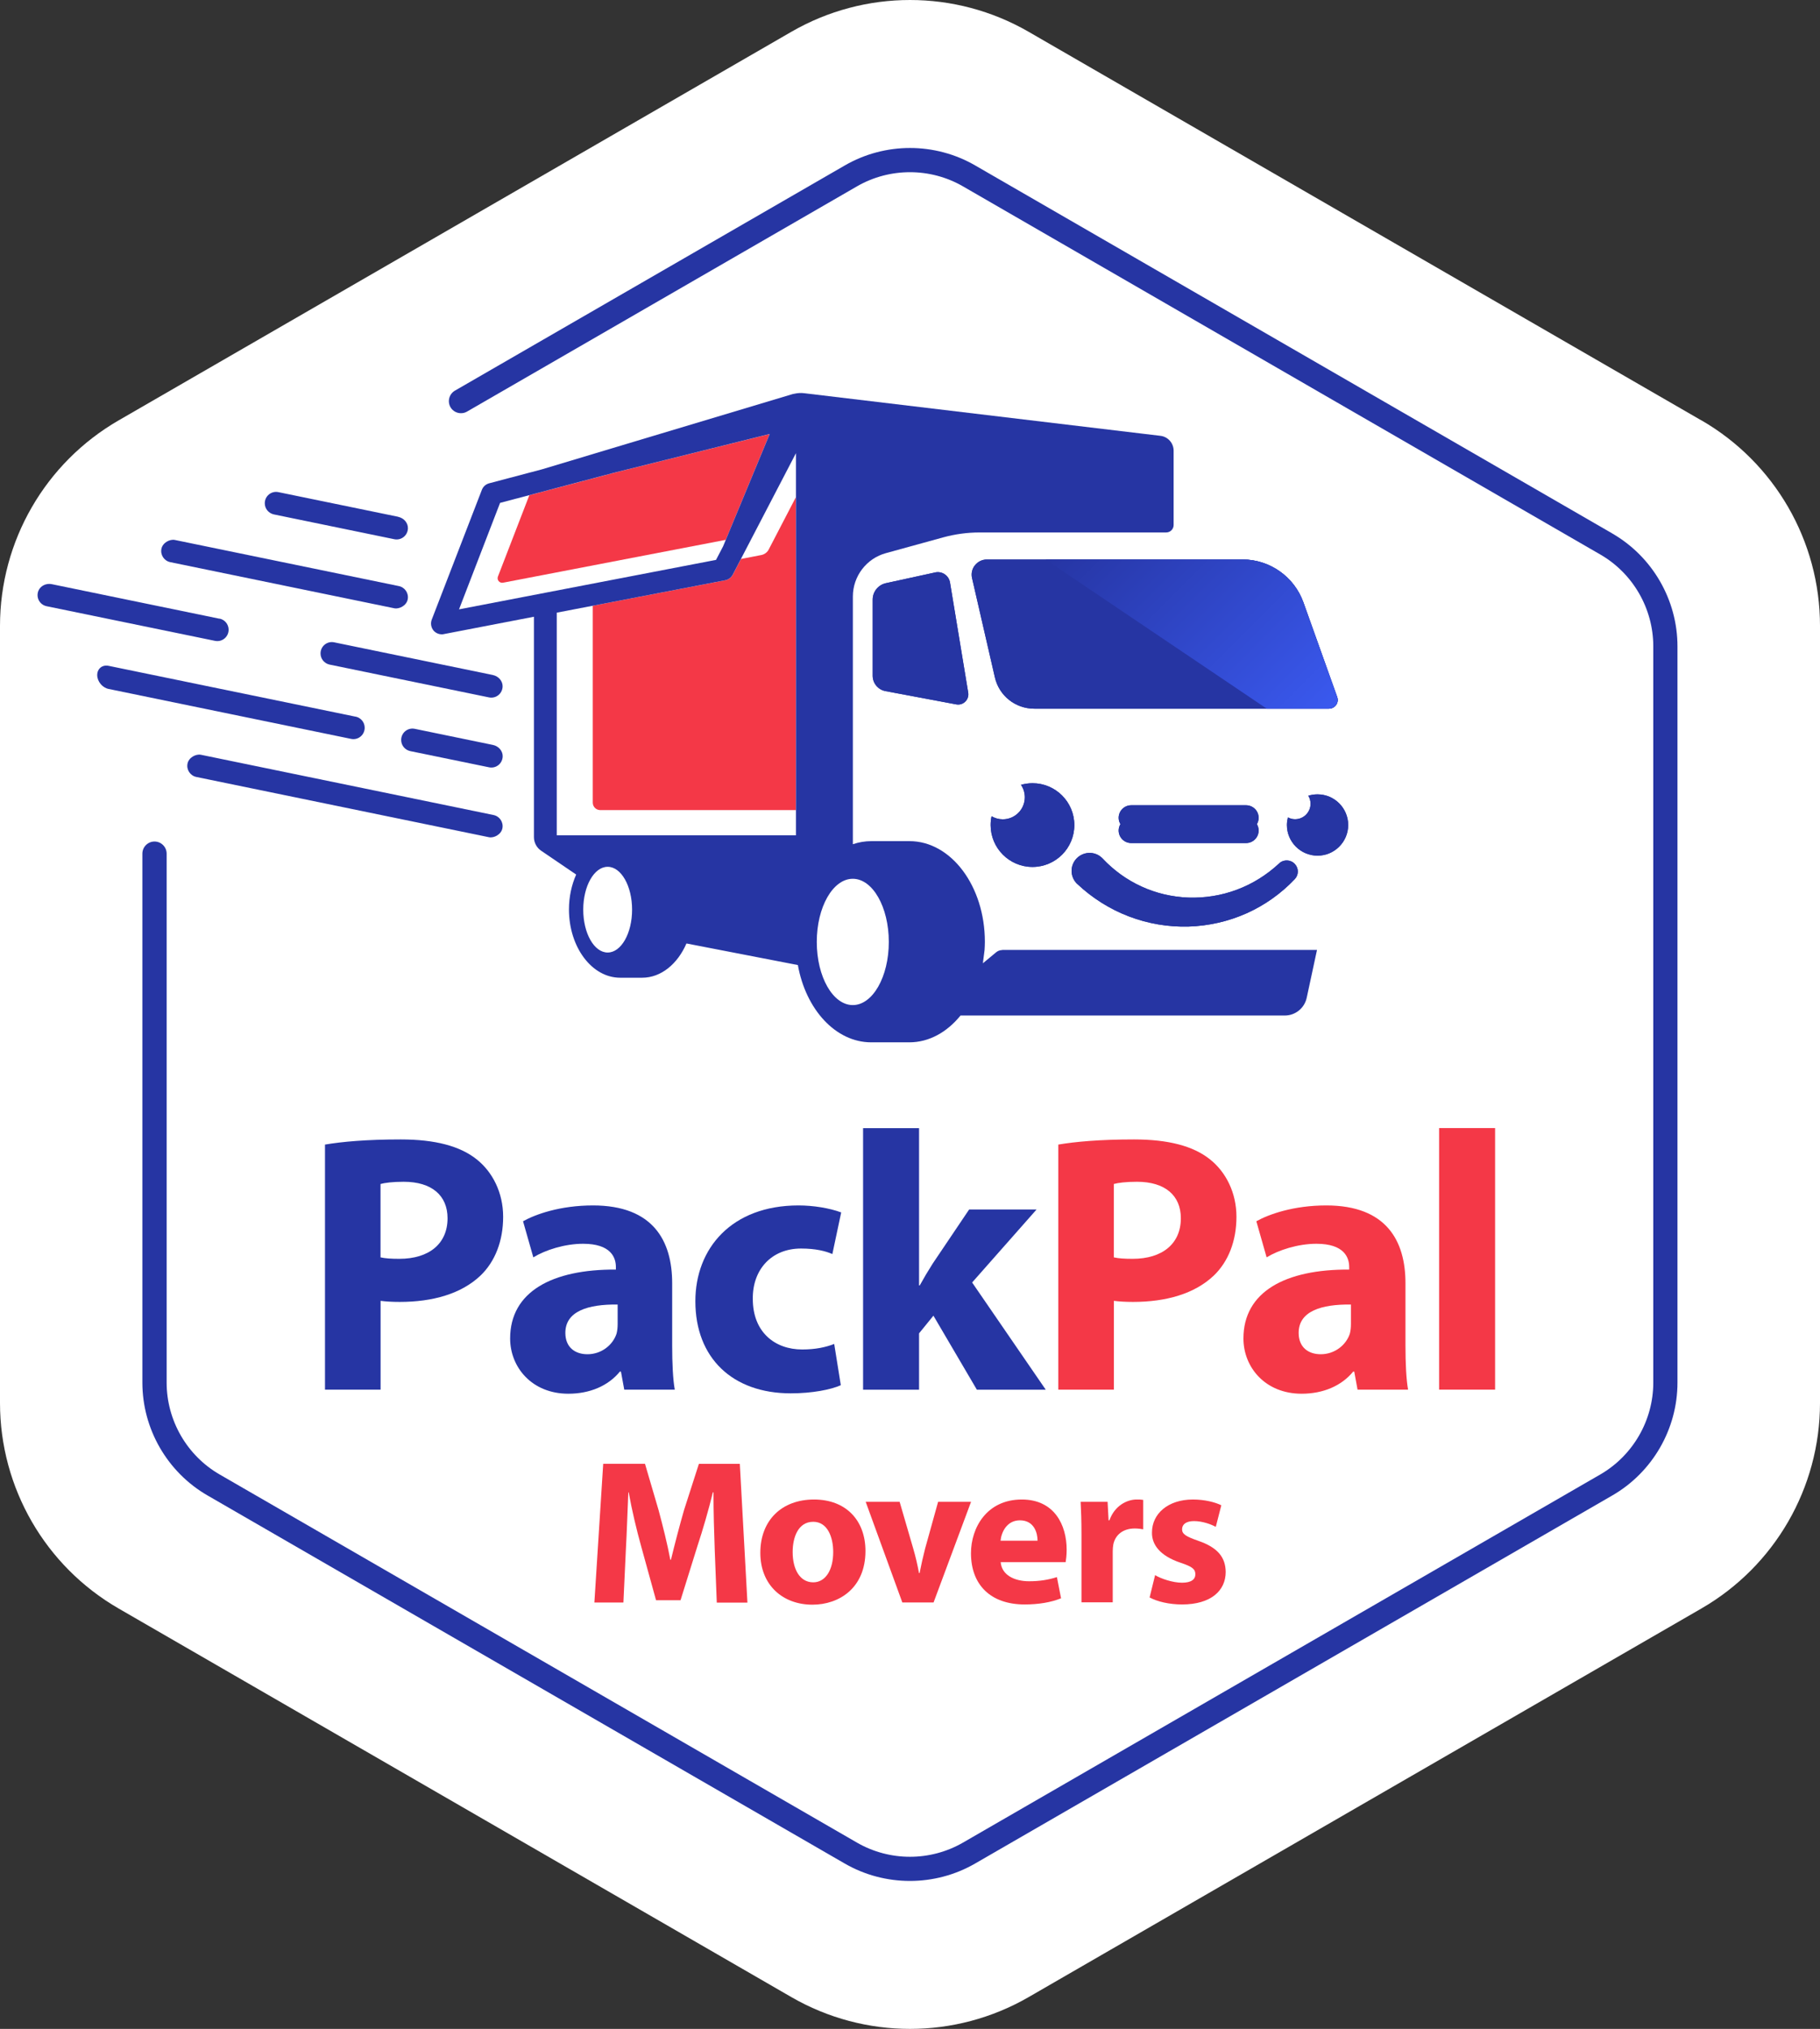
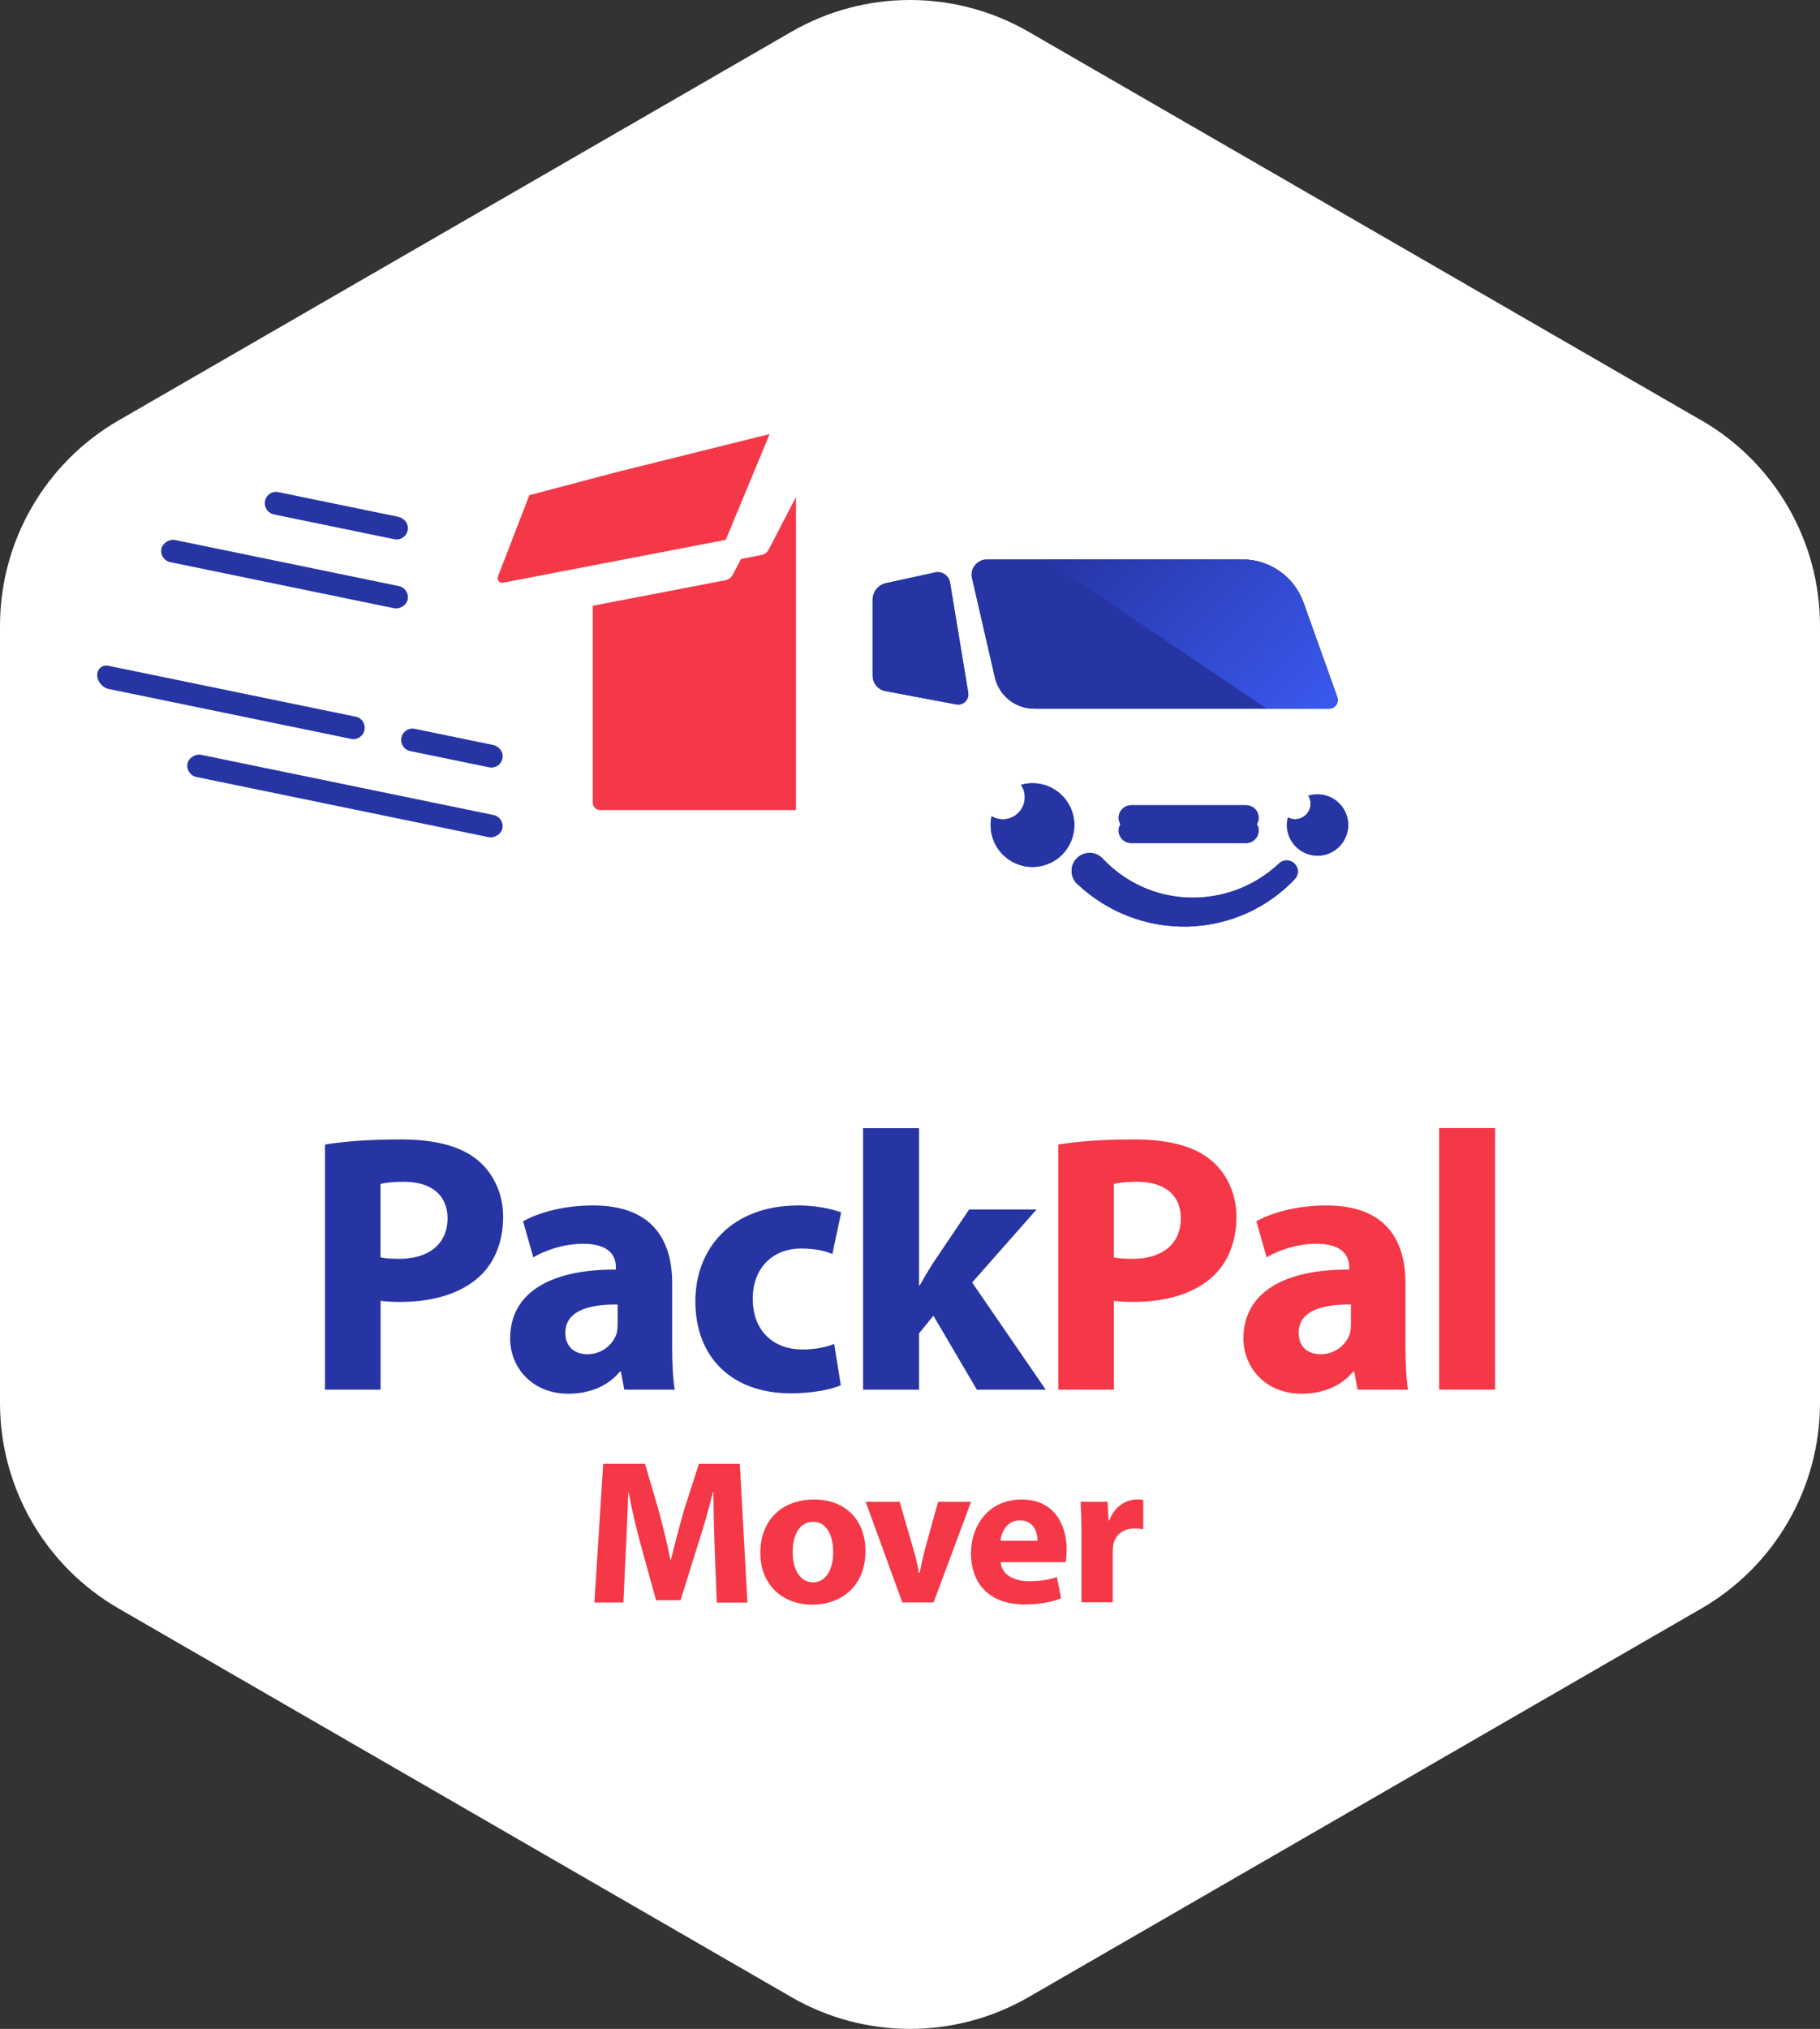
<svg xmlns="http://www.w3.org/2000/svg" id="Layer_2" data-name="Layer 2" viewBox="0 0 237 264.1">
  <rect x="0" y="0" width="237" height="264.1" fill="#333333" stroke="none" />
  <defs>
    <style>
      .cls-1 {
        fill: #fff;
      }

      .cls-2 {
        fill: url(#Naamloos_verloop_4);
      }

      .cls-3 {
        fill: #2635a3;
      }

      .cls-4 {
        fill: #f43847;
      }
    </style>
    <linearGradient id="Naamloos_verloop_4" data-name="Naamloos verloop 4" x1="143.43" y1="65.53" x2="171.84" y2="93.94" gradientUnits="userSpaceOnUse">
      <stop offset="0" stop-color="#2635a3" />
      <stop offset="1" stop-color="#3a59ef" />
    </linearGradient>
  </defs>
  <g id="Laag_1" data-name="Laag 1">
    <path class="cls-1" d="M221.55,54.72L133.95,4.14c-9.56-5.52-21.34-5.52-30.9,0L15.45,54.72C5.89,60.24,0,70.44,0,81.47v101.15c0,11.04,5.89,21.24,15.45,26.76l87.6,50.58c9.56,5.52,21.34,5.52,30.9,0l87.6-50.58c9.56-5.52,15.45-15.72,15.45-26.76v-101.15c0-11.04-5.89-21.24-15.45-26.76Z" />
    <g>
      <g>
        <path class="cls-3" d="M42.31,148.99c2.25-.38,5.42-.67,9.88-.67s7.72.86,9.88,2.59c2.06,1.63,3.45,4.32,3.45,7.48s-1.06,5.85-2.97,7.67c-2.49,2.35-6.19,3.41-10.5,3.41-.96,0-1.82-.05-2.49-.14v11.56h-7.24v-31.9ZM49.55,163.67c.62.14,1.39.19,2.45.19,3.88,0,6.28-1.97,6.28-5.28,0-2.97-2.06-4.75-5.71-4.75-1.49,0-2.49.14-3.02.29v9.54Z" />
        <path class="cls-3" d="M81.29,180.89l-.43-2.35h-.14c-1.53,1.87-3.93,2.88-6.71,2.88-4.75,0-7.58-3.45-7.58-7.19,0-6.09,5.47-9.02,13.77-8.97v-.34c0-1.25-.67-3.02-4.27-3.02-2.4,0-4.94.82-6.48,1.77l-1.34-4.7c1.63-.91,4.84-2.06,9.11-2.06,7.82,0,10.31,4.6,10.31,10.12v8.15c0,2.25.1,4.41.34,5.71h-6.57ZM80.43,169.81c-3.84-.05-6.81.86-6.81,3.69,0,1.87,1.25,2.78,2.88,2.78,1.82,0,3.31-1.2,3.79-2.69.1-.38.14-.82.14-1.25v-2.54Z" />
        <path class="cls-3" d="M109.49,180.31c-1.29.58-3.74,1.06-6.52,1.06-7.58,0-12.42-4.6-12.42-11.99,0-6.86,4.7-12.47,13.43-12.47,1.92,0,4.03.34,5.56.91l-1.15,5.42c-.86-.38-2.16-.72-4.08-.72-3.84,0-6.33,2.73-6.28,6.57,0,4.32,2.88,6.57,6.43,6.57,1.73,0,3.07-.29,4.17-.72l.86,5.37Z" />
        <path class="cls-3" d="M119.67,167.32h.1c.53-.96,1.1-1.92,1.68-2.83l4.75-7.05h8.78l-8.39,9.5,9.59,13.96h-8.97l-5.66-9.64-1.87,2.3v7.34h-7.29v-34.05h7.29v20.48Z" />
        <path class="cls-4" d="M137.8,148.99c2.25-.38,5.42-.67,9.88-.67s7.72.86,9.88,2.59c2.06,1.63,3.45,4.32,3.45,7.48s-1.06,5.85-2.97,7.67c-2.49,2.35-6.19,3.41-10.5,3.41-.96,0-1.82-.05-2.49-.14v11.56h-7.24v-31.9ZM145.04,163.67c.62.14,1.39.19,2.45.19,3.88,0,6.28-1.97,6.28-5.28,0-2.97-2.06-4.75-5.71-4.75-1.49,0-2.49.14-3.02.29v9.54Z" />
        <path class="cls-4" d="M176.78,180.89l-.43-2.35h-.14c-1.53,1.87-3.93,2.88-6.71,2.88-4.75,0-7.58-3.45-7.58-7.19,0-6.09,5.47-9.02,13.77-8.97v-.34c0-1.25-.67-3.02-4.27-3.02-2.4,0-4.94.82-6.48,1.77l-1.34-4.7c1.63-.91,4.84-2.06,9.11-2.06,7.82,0,10.31,4.6,10.31,10.12v8.15c0,2.25.1,4.41.34,5.71h-6.57ZM175.92,169.81c-3.84-.05-6.81.86-6.81,3.69,0,1.87,1.25,2.78,2.88,2.78,1.82,0,3.31-1.2,3.79-2.69.1-.38.14-.82.14-1.25v-2.54Z" />
        <path class="cls-4" d="M187.4,146.84h7.29v34.05h-7.29v-34.05Z" />
      </g>
      <g>
        <path class="cls-4" d="M93.07,201.68c-.08-2.17-.16-4.8-.16-7.42h-.08c-.56,2.3-1.31,4.88-2.01,6.99l-2.2,7.05h-3.19l-1.93-6.99c-.59-2.12-1.21-4.69-1.63-7.05h-.05c-.11,2.44-.19,5.22-.32,7.48l-.32,6.86h-3.78l1.15-18.06h5.44l1.77,6.03c.56,2.09,1.13,4.34,1.53,6.46h.08c.51-2.09,1.13-4.47,1.71-6.48l1.93-6h5.33l.99,18.06h-3.99l-.27-6.91Z" />
        <path class="cls-4" d="M112.7,201.89c0,4.8-3.4,6.99-6.91,6.99-3.83,0-6.78-2.52-6.78-6.75s2.79-6.94,6.99-6.94,6.7,2.76,6.7,6.7ZM103.22,202.03c0,2.25.94,3.94,2.68,3.94,1.58,0,2.6-1.58,2.6-3.94,0-1.96-.75-3.94-2.6-3.94-1.96,0-2.68,2.01-2.68,3.94Z" />
        <path class="cls-4" d="M117.15,195.49l1.77,6.08c.32,1.1.56,2.14.75,3.19h.08c.21-1.07.43-2.06.72-3.19l1.69-6.08h4.29l-4.88,13.1h-4.07l-4.77-13.1h4.42Z" />
        <path class="cls-4" d="M130.31,203.34c.13,1.69,1.8,2.49,3.7,2.49,1.39,0,2.52-.19,3.62-.54l.54,2.76c-1.34.54-2.97.8-4.74.8-4.45,0-6.99-2.57-6.99-6.67,0-3.32,2.06-6.99,6.62-6.99,4.23,0,5.84,3.3,5.84,6.54,0,.7-.08,1.31-.13,1.61h-8.44ZM135.11,200.55c0-.99-.43-2.65-2.3-2.65-1.71,0-2.41,1.55-2.52,2.65h4.82Z" />
        <path class="cls-4" d="M140.83,199.8c0-1.93-.05-3.19-.11-4.31h3.51l.13,2.41h.11c.67-1.9,2.28-2.71,3.54-2.71.38,0,.56,0,.86.05v3.83c-.29-.05-.64-.11-1.1-.11-1.5,0-2.52.8-2.79,2.06-.05.27-.08.59-.08.91v6.64h-4.07v-8.79Z" />
-         <path class="cls-4" d="M150.41,205.03c.75.46,2.3.99,3.51.99s1.74-.43,1.74-1.1-.4-.99-1.93-1.5c-2.71-.91-3.75-2.38-3.72-3.94,0-2.44,2.09-4.29,5.33-4.29,1.53,0,2.89.35,3.7.75l-.72,2.81c-.59-.32-1.71-.75-2.84-.75-.99,0-1.55.4-1.55,1.07,0,.62.51.94,2.12,1.5,2.49.86,3.54,2.12,3.56,4.05,0,2.44-1.93,4.23-5.68,4.23-1.71,0-3.24-.38-4.23-.91l.72-2.92Z" />
      </g>
      <rect class="cls-3" x="35.58" y="58.37" width="2.95" height="32.74" rx="1.48" ry="1.48" transform="translate(-43.62 95.96) rotate(-78.37)" />
      <rect class="cls-3" x="43.45" y="82.68" width="2.95" height="41.86" rx="1.48" ry="1.48" transform="translate(-65.62 126.73) rotate(-78.37)" />
-       <path class="cls-3" d="M209.97,69.45L126.98,21.53c-5.23-3.02-11.73-3.02-16.96,0l-50.78,29.32c-.75.44-1.01,1.4-.58,2.15.43.75,1.4,1.01,2.15.58l50.78-29.32c4.26-2.46,9.55-2.46,13.81,0l82.99,47.92c4.26,2.46,6.9,7.04,6.9,11.96v95.83c0,4.92-2.65,9.5-6.9,11.96l-82.99,47.92c-4.26,2.46-9.55,2.46-13.81,0l-82.99-47.92c-4.26-2.46-6.9-7.04-6.9-11.96v-68.85c0-.87-.71-1.58-1.58-1.58s-1.58.71-1.58,1.58v68.85c0,6.04,3.25,11.67,8.48,14.69l82.99,47.92c2.62,1.51,5.55,2.26,8.48,2.26s5.86-.75,8.48-2.26l82.99-47.92c5.23-3.02,8.48-8.65,8.48-14.69v-95.83c0-6.04-3.25-11.67-8.48-14.69Z" />
-       <path class="cls-3" d="M28.59,80.54l-21.85-4.5c-.72-.15-1.49.21-1.75.89-.33.88.2,1.8,1.08,1.98l21.93,4.51c.92.19,1.77-.51,1.77-1.45h0c0-.7-.49-1.3-1.18-1.45Z" />
-       <path class="cls-3" d="M64.2,87.87l-20.69-4.26c-.92-.19-1.77.51-1.77,1.45h0c0,.7.49,1.3,1.18,1.45l20.76,4.27c.88.18,1.73-.46,1.77-1.4.03-.73-.54-1.36-1.26-1.51Z" />
      <g>
        <path class="cls-3" d="M46.31,93.29l-32.17-6.62c-.81-.17-1.48.37-1.48,1.2h0c0,.83.66,1.64,1.48,1.81l31.58,6.5c.92.19,1.77-.51,1.77-1.45h0c0-.7-.49-1.3-1.18-1.45Z" />
        <path class="cls-3" d="M64.2,96.97l-10.19-2.1c-.92-.19-1.77.51-1.77,1.45h0c0,.7.49,1.3,1.18,1.45l10.27,2.11c.88.18,1.73-.46,1.77-1.4.03-.73-.54-1.36-1.26-1.51Z" />
      </g>
      <path class="cls-3" d="M51.86,67.27l-15.61-3.21c-.92-.19-1.77.51-1.77,1.45h0c0,.7.49,1.3,1.18,1.45l15.69,3.23c.88.18,1.73-.46,1.77-1.4.03-.73-.54-1.36-1.26-1.51Z" />
    </g>
    <g>
      <path class="cls-3" d="M130.58,106.65c-.53,0-1.03-.15-1.46-.4-.08.37-.12.76-.12,1.15,0,3.01,2.44,5.45,5.45,5.45s5.45-2.44,5.45-5.45-2.44-5.45-5.45-5.45c-.52,0-1.02.08-1.5.21.32.46.5,1.02.5,1.62,0,1.59-1.29,2.87-2.87,2.87Z" />
      <path class="cls-3" d="M126.96,73.57c-.38.48-.52,1.09-.38,1.68l2.97,12.91c.55,2.41,2.67,4.09,5.14,4.09h38.36c.38,0,.72-.18.94-.48.22-.31.27-.69.14-1.04h0l-4.4-12.31c-1.19-3.34-4.38-5.59-7.93-5.59h-33.29c-.61,0-1.17.27-1.55.75Z" />
      <path class="cls-3" d="M121.8,74.51l-6.43,1.4c-1.01.22-1.73,1.11-1.73,2.14v9.91c0,.98.7,1.82,1.66,2l9.22,1.73c.91.17,1.71-.61,1.56-1.53l-2.37-14.34c-.15-.9-1.03-1.5-1.92-1.31Z" />
      <path class="cls-3" d="M140.28,115.06c1.95,1.84,4.25,3.29,6.73,4.23,2.48.95,5.13,1.39,7.75,1.32,2.62-.08,5.21-.67,7.58-1.73,2.37-1.06,4.51-2.59,6.27-4.45.52-.55.53-1.41,0-1.97-.54-.58-1.46-.62-2.04-.07h0c-1.61,1.5-3.48,2.67-5.5,3.42-2.02.76-4.18,1.1-6.31,1.03-2.13-.08-4.23-.57-6.13-1.45-1.91-.87-3.62-2.12-5.04-3.63-.03-.03-.07-.07-.1-.1-.94-.89-2.42-.84-3.31.1s-.84,2.42.1,3.31h0Z" />
      <path class="cls-3" d="M147.31,109.74h14.95c.91,0,1.64-.73,1.64-1.64,0-.3-.09-.58-.23-.82.14-.24.23-.52.23-.82,0-.91-.73-1.64-1.64-1.64h-14.95c-.91,0-1.64.73-1.64,1.64,0,.3.09.58.23.82-.14.24-.23.52-.23.82,0,.91.73,1.64,1.64,1.64Z" />
      <path class="cls-3" d="M171.57,103.4c-.42,0-.82.06-1.2.18.18.3.29.66.29,1.04,0,1.12-.91,2.02-2.02,2.02-.34,0-.65-.09-.93-.24-.08.32-.13.65-.13.99,0,2.2,1.79,3.99,3.99,3.99s3.99-1.79,3.99-3.99-1.79-3.99-3.99-3.99Z" />
      <path class="cls-4" d="M100.11,71.52c-.2.38-.56.65-.98.73l-2.64.51-1.06,2.04c-.2.38-.56.65-.98.73l-17.26,3.32v25.63c0,.54.44.97.97.97h25.49v-40.75l-3.54,6.81Z" />
      <path class="cls-3" d="M130.58,106.65c-.53,0-1.03-.15-1.46-.4-.08.37-.12.76-.12,1.15,0,3.01,2.44,5.45,5.45,5.45s5.45-2.44,5.45-5.45-2.44-5.45-5.45-5.45c-.52,0-1.02.08-1.5.21.32.46.5,1.02.5,1.62,0,1.59-1.29,2.87-2.87,2.87Z" />
      <path class="cls-3" d="M126.96,73.57c-.38.48-.52,1.09-.38,1.68l2.97,12.91c.55,2.41,2.67,4.09,5.14,4.09h38.36c.38,0,.72-.18.94-.48.22-.31.27-.69.14-1.04h0l-4.4-12.31c-1.19-3.34-4.38-5.59-7.93-5.59h-33.29c-.61,0-1.17.27-1.55.75Z" />
      <path class="cls-3" d="M121.8,74.51l-6.43,1.4c-1.01.22-1.73,1.11-1.73,2.14v9.91c0,.98.7,1.82,1.66,2l9.22,1.73c.91.17,1.71-.61,1.56-1.53l-2.37-14.34c-.15-.9-1.03-1.5-1.92-1.31Z" />
      <path class="cls-3" d="M140.28,115.06c1.95,1.84,4.25,3.29,6.73,4.23,2.48.95,5.13,1.39,7.75,1.32,2.62-.08,5.21-.67,7.58-1.73,2.37-1.06,4.51-2.59,6.27-4.45.52-.55.53-1.41,0-1.97-.54-.58-1.46-.62-2.04-.07h0c-1.61,1.5-3.48,2.67-5.5,3.42-2.02.76-4.18,1.1-6.31,1.03-2.13-.08-4.23-.57-6.13-1.45-1.91-.87-3.62-2.12-5.04-3.63-.03-.03-.07-.07-.1-.1-.94-.89-2.42-.84-3.31.1s-.84,2.42.1,3.31h0Z" />
      <path class="cls-4" d="M79.98,61.54l-11.05,2.92-4.09,10.59c-.17.44.21.89.67.8l29-5.58,5.71-13.77-20.25,5.04Z" />
      <path class="cls-3" d="M147.31,109.74h14.95c.91,0,1.64-.73,1.64-1.64,0-.3-.09-.58-.23-.82.14-.24.23-.52.23-.82,0-.91-.73-1.64-1.64-1.64h-14.95c-.91,0-1.64.73-1.64,1.64,0,.3.09.58.23.82-.14.24-.23.52-.23.82,0,.91.73,1.64,1.64,1.64Z" />
      <path class="cls-3" d="M171.57,103.4c-.42,0-.82.06-1.2.18.18.3.29.66.29,1.04,0,1.12-.91,2.02-2.02,2.02-.34,0-.65-.09-.93-.24-.08.32-.13.65-.13.99,0,2.2,1.79,3.99,3.99,3.99s3.99-1.79,3.99-3.99-1.79-3.99-3.99-3.99Z" />
      <path class="cls-2" d="M174.13,90.72l-4.4-12.31c-1.19-3.34-4.38-5.59-7.93-5.59h-25.67l28.83,19.43h8.08c.38,0,.72-.18.94-.48.22-.31.27-.69.14-1.04h0Z" />
-       <path class="cls-3" d="M130.5,123.67c-.28,0-.55.1-.76.27l-1.75,1.45.22-1.73c.02-.35.04-.71.04-1.07,0-7.23-4.39-13.1-9.82-13.1h-4.96c-.83,0-1.64.14-2.41.4v-32.24c0-2.64,1.77-4.96,4.31-5.65l7.45-2.05c1.54-.42,3.13-.64,4.73-.64h24.31c.54,0,.97-.44.97-.97v-9.67c0-.99-.74-1.83-1.73-1.94l-46.41-5.55c-.4-.05-.79-.02-1.18.06-.07.01-.13.02-.2.04h-.04s-32.72,9.82-32.72,9.82l-6.85,1.81c-.44.12-.79.43-.95.85l-6.53,16.9c-.18.48-.09,1.02.23,1.41.27.32.67.5,1.08.5.09,0,.18,0,.27-.03l11.73-2.26v28.69c0,.71.35,1.37.94,1.77l4.56,3.1c-.59,1.33-.94,2.88-.94,4.54,0,4.91,2.98,8.89,6.67,8.89h2.86c2.47,0,4.62-1.8,5.77-4.46l14.51,2.81c1.03,5.77,4.91,10.06,9.55,10.06h4.96c2.57,0,4.91-1.32,6.67-3.49h42.22c1.38,0,2.57-.96,2.86-2.31l1.34-6.23h-41.01ZM59.77,79.33l5.35-13.87,14.86-3.93,20.25-5.04-6.07,14.63-.92,1.76-33.47,6.44ZM79.13,123.99c-1.76,0-3.18-2.5-3.18-5.58s1.42-5.58,3.18-5.58,3.18,2.5,3.18,5.58-1.42,5.58-3.18,5.58ZM103.65,108.73h-31.15v-28.98l21.94-4.22c.42-.08.78-.35.98-.73l8.23-15.81v49.75ZM111.05,130.83c-2.59,0-4.69-3.68-4.69-8.22s2.1-8.22,4.69-8.22,4.69,3.68,4.69,8.22-2.1,8.22-4.69,8.22Z" />
    </g>
  </g>
</svg>